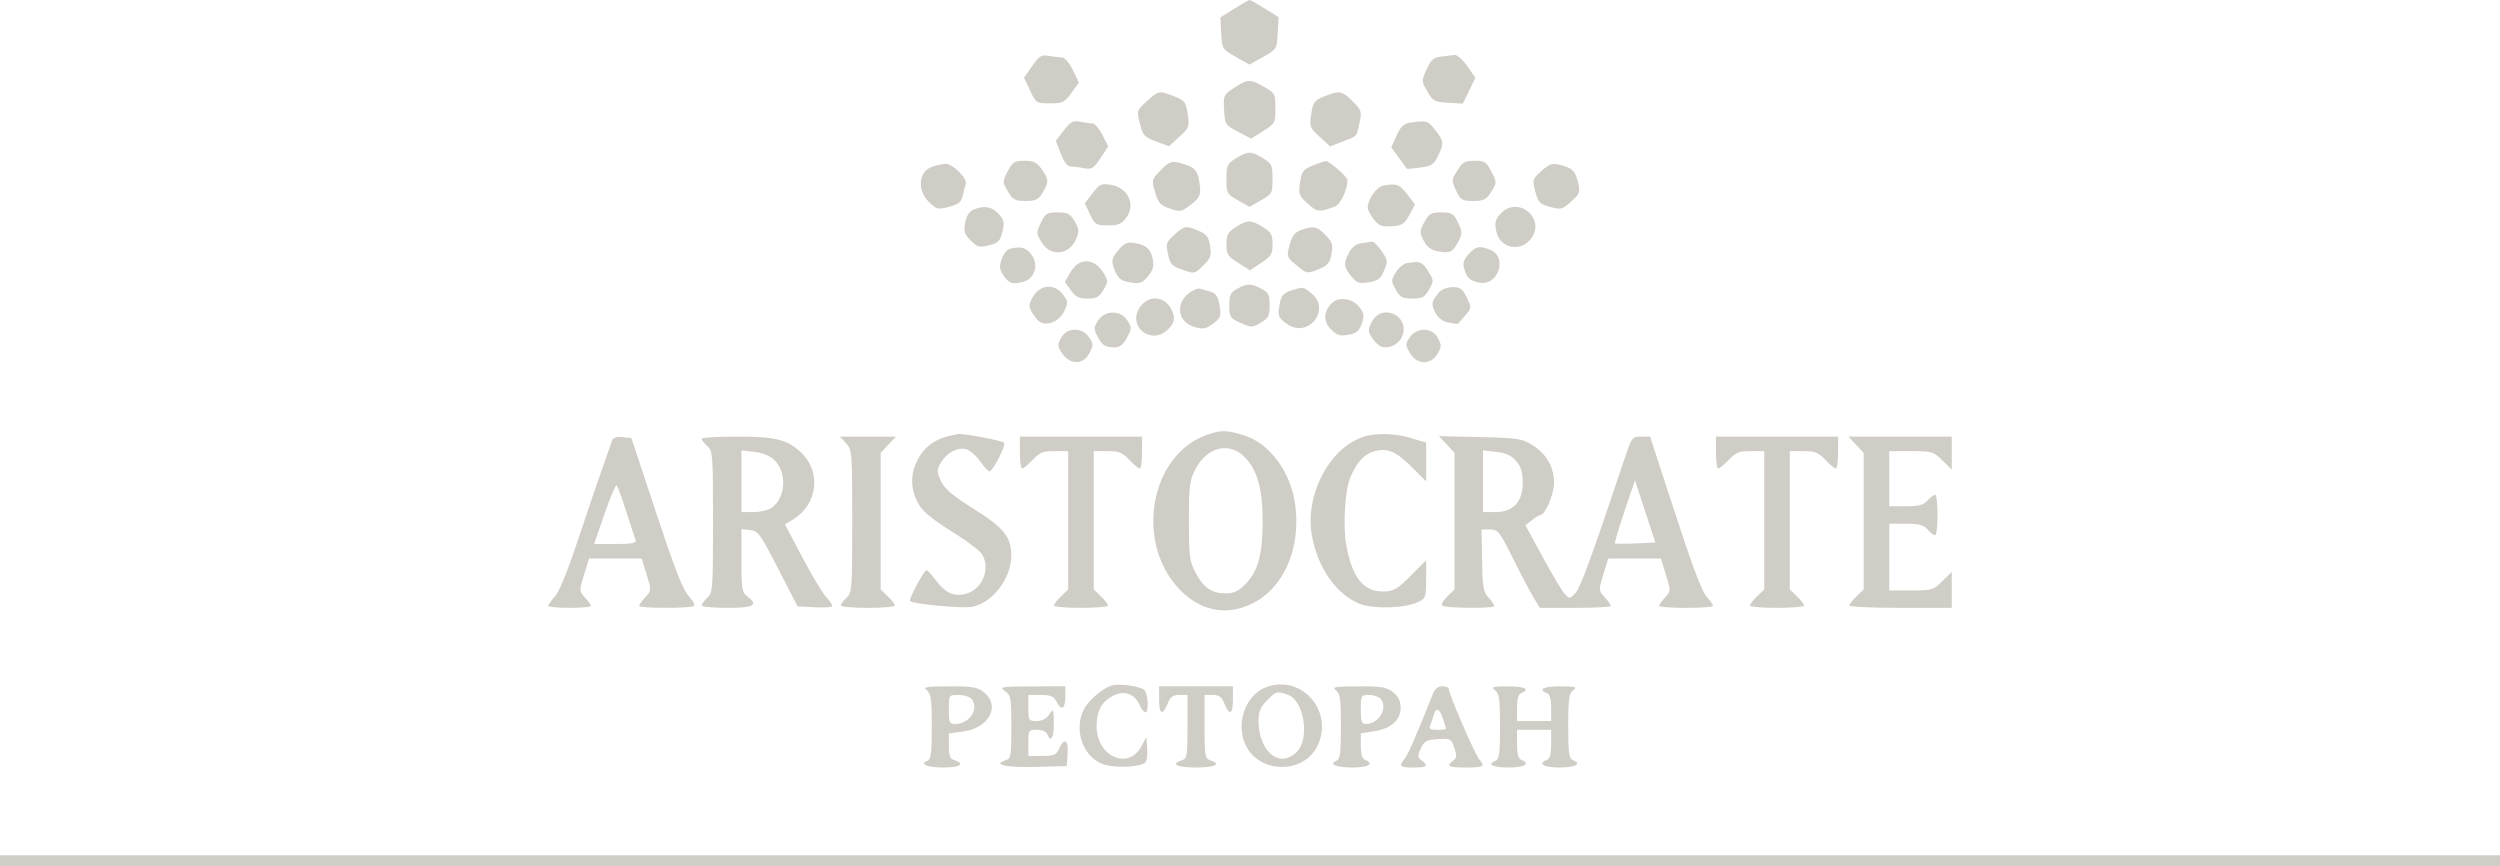
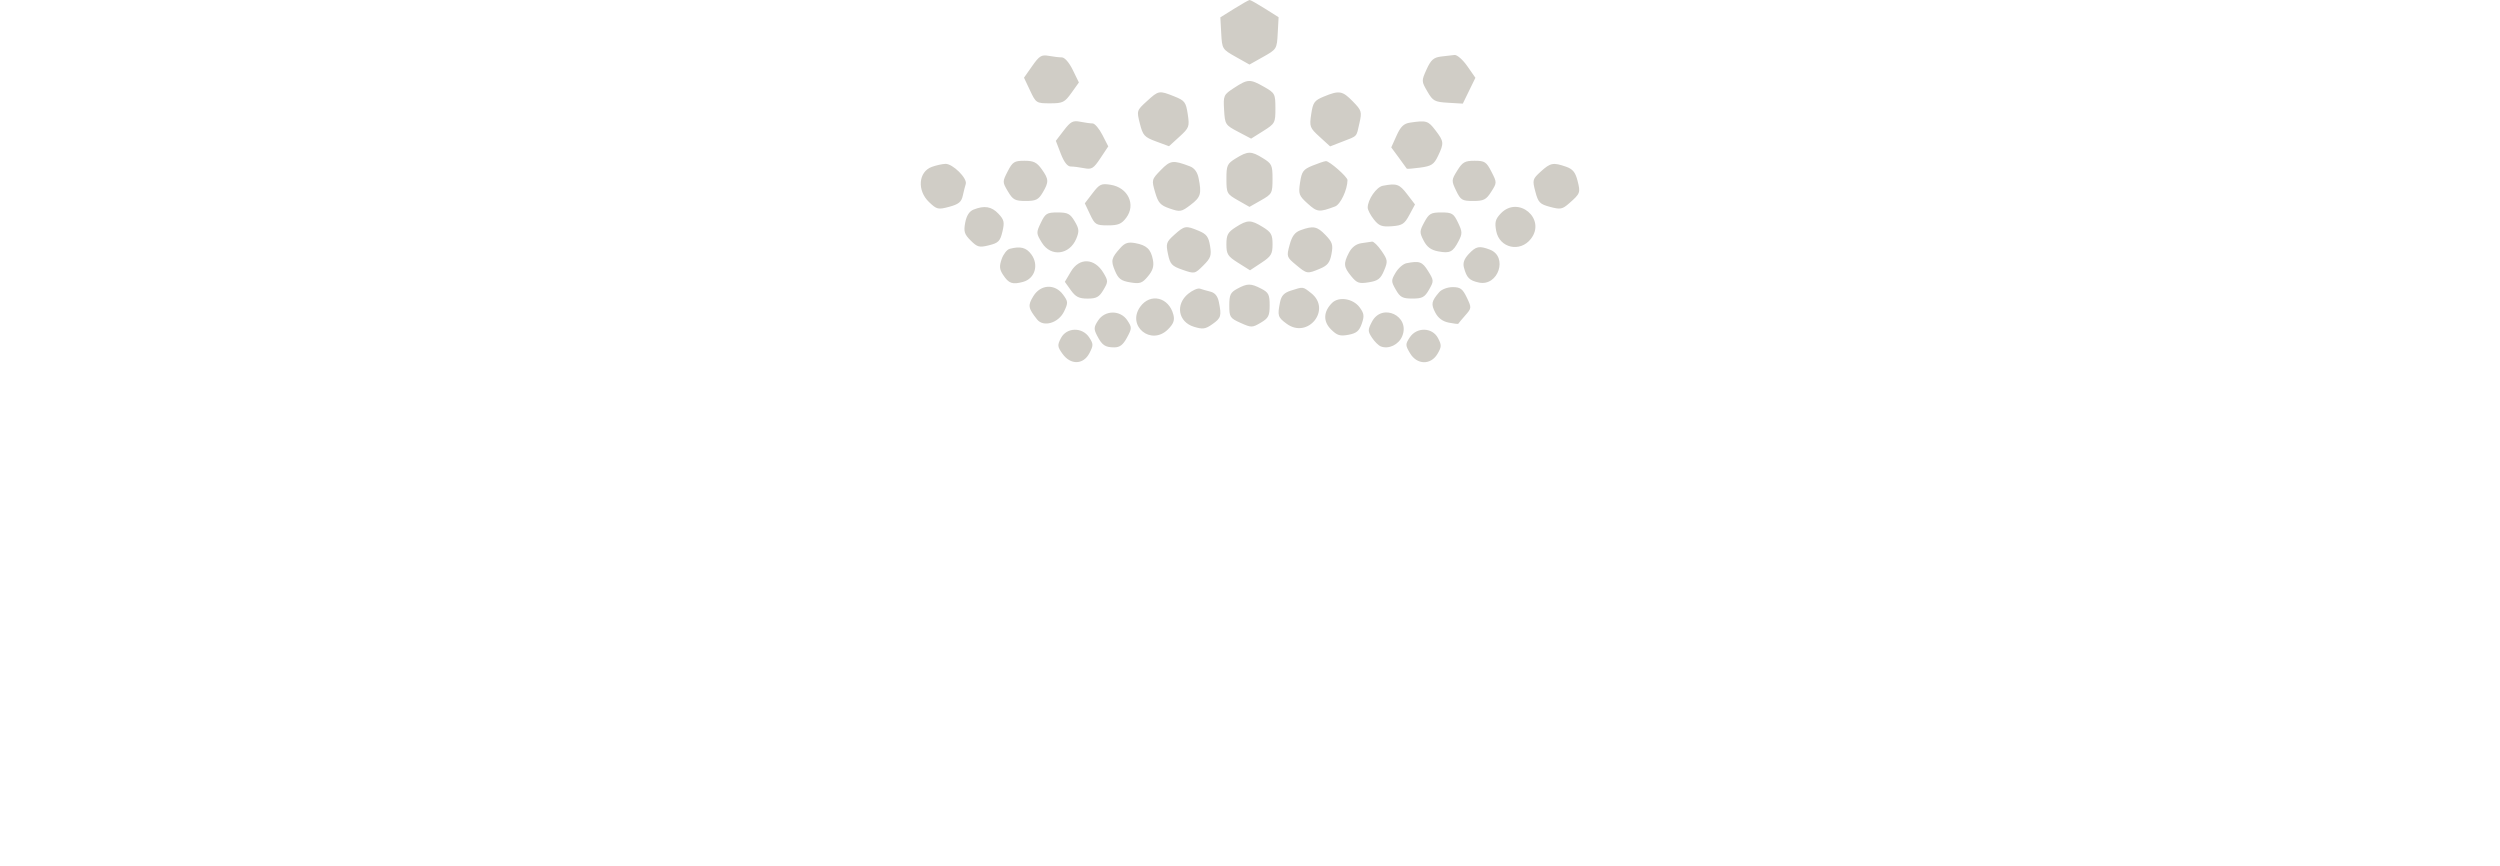
<svg xmlns="http://www.w3.org/2000/svg" width="228" height="79" viewBox="0 0 228 79" fill="none">
  <path fill-rule="evenodd" clip-rule="evenodd" d="M112.558 0.794L111.296 1.583L111.375 3.034C111.452 4.466 111.47 4.494 112.703 5.186L113.952 5.888L115.201 5.186C116.435 4.494 116.452 4.467 116.529 3.028L116.608 1.571L115.36 0.783C114.674 0.35 114.046 -0.003 113.966 1.451e-05C113.886 0.003 113.252 0.36 112.558 0.794ZM94.137 6.02L93.389 7.086L93.941 8.255C94.482 9.401 94.516 9.423 95.764 9.423C96.926 9.423 97.094 9.341 97.715 8.472L98.395 7.522L97.836 6.377C97.507 5.703 97.097 5.233 96.838 5.233C96.595 5.233 96.056 5.17 95.641 5.093C94.985 4.972 94.785 5.096 94.137 6.02ZM131.409 5.158C130.745 5.242 130.496 5.465 130.105 6.327C129.631 7.375 129.632 7.408 130.175 8.343C130.681 9.215 130.837 9.299 132.067 9.371L133.408 9.451L133.982 8.273L134.557 7.094L133.818 6.033C133.412 5.449 132.889 4.99 132.655 5.013C132.421 5.036 131.861 5.101 131.409 5.158ZM112.558 8.01C111.588 8.642 111.561 8.703 111.637 10.025C111.714 11.348 111.751 11.406 112.91 12.015L114.103 12.643L115.211 11.947C116.283 11.272 116.319 11.206 116.317 9.878C116.315 8.557 116.277 8.485 115.279 7.917C114 7.191 113.805 7.197 112.558 8.01ZM104.592 9.23C103.664 10.077 103.658 10.095 103.957 11.276C104.23 12.355 104.369 12.508 105.436 12.901L106.613 13.336L107.558 12.474C108.455 11.655 108.494 11.551 108.322 10.41C108.157 9.314 108.048 9.171 107.096 8.792C105.707 8.238 105.672 8.244 104.592 9.23ZM120.737 8.805C119.867 9.165 119.744 9.336 119.582 10.409C119.41 11.553 119.448 11.654 120.354 12.481L121.307 13.351L122.43 12.916C123.837 12.37 123.687 12.532 123.98 11.235C124.217 10.187 124.183 10.076 123.379 9.251C122.43 8.275 122.139 8.226 120.737 8.805ZM97.018 11.896L96.293 12.843L96.742 14.014C97.036 14.78 97.35 15.185 97.649 15.185C97.9 15.185 98.454 15.254 98.878 15.339C99.561 15.475 99.732 15.369 100.362 14.421L101.074 13.349L100.538 12.303C100.243 11.727 99.842 11.257 99.646 11.257C99.45 11.257 98.942 11.187 98.517 11.103C97.853 10.97 97.641 11.083 97.018 11.896ZM128.593 11.184C128.021 11.27 127.736 11.545 127.365 12.37L126.882 13.443L127.573 14.38C127.953 14.895 128.279 15.346 128.298 15.382C128.316 15.419 128.868 15.376 129.524 15.286C130.554 15.145 130.775 15.001 131.145 14.229C131.707 13.053 131.692 12.902 130.902 11.87C130.243 11.009 130.083 10.962 128.593 11.184ZM112.703 14.445C111.917 14.929 111.848 15.08 111.85 16.322C111.852 17.623 111.891 17.695 112.902 18.27L113.952 18.867L115.002 18.27C116.013 17.695 116.052 17.623 116.054 16.32C116.056 15.064 115.992 14.926 115.17 14.421C114.101 13.762 113.807 13.765 112.703 14.445ZM91.903 15.624C91.415 16.571 91.415 16.602 91.922 17.457C92.376 18.223 92.571 18.328 93.539 18.328C94.475 18.328 94.707 18.214 95.091 17.567C95.669 16.592 95.659 16.346 94.998 15.422C94.556 14.805 94.261 14.661 93.426 14.661C92.507 14.661 92.346 14.764 91.903 15.624ZM105.864 15.511C105.028 16.37 105.018 16.408 105.344 17.529C105.628 18.506 105.822 18.721 106.683 19.018C107.63 19.345 107.742 19.325 108.585 18.684C109.509 17.982 109.6 17.677 109.312 16.245C109.201 15.69 108.931 15.325 108.512 15.167C106.974 14.584 106.736 14.615 105.864 15.511ZM119.698 15.105C118.853 15.451 118.717 15.636 118.566 16.642C118.406 17.701 118.458 17.843 119.263 18.57C120.133 19.356 120.299 19.373 121.76 18.829C122.252 18.646 122.886 17.299 122.892 16.425C122.895 16.134 121.231 14.674 120.922 14.694C120.777 14.704 120.226 14.889 119.698 15.105ZM132.902 15.555C132.367 16.417 132.364 16.48 132.798 17.388C133.21 18.247 133.344 18.328 134.357 18.328C135.318 18.328 135.538 18.216 135.998 17.492C136.526 16.661 136.526 16.65 136.018 15.659C135.559 14.761 135.405 14.661 134.482 14.661C133.599 14.661 133.38 14.786 132.902 15.555ZM84.984 15.219C83.757 15.666 83.621 17.373 84.727 18.428C85.436 19.105 85.553 19.132 86.566 18.861C87.422 18.631 87.679 18.423 87.803 17.86C87.889 17.469 88.012 16.983 88.077 16.779C88.24 16.264 86.881 14.919 86.222 14.944C85.924 14.955 85.366 15.079 84.984 15.219ZM140.522 15.643C139.764 16.334 139.743 16.41 140.023 17.475C140.284 18.467 140.429 18.617 141.365 18.868C142.31 19.121 142.485 19.088 143.107 18.542C144.126 17.647 144.151 17.58 143.872 16.485C143.673 15.705 143.435 15.416 142.815 15.201C141.65 14.797 141.398 14.845 140.522 15.643ZM99.641 17.621L98.935 18.543L99.41 19.548C99.855 20.49 99.959 20.554 101.039 20.554C101.981 20.554 102.287 20.427 102.714 19.857C103.61 18.662 102.876 17.108 101.297 16.853C100.439 16.714 100.278 16.789 99.641 17.621ZM126.113 16.942C125.53 17.053 124.735 18.203 124.735 18.934C124.735 19.138 124.985 19.621 125.291 20.009C125.76 20.602 126.017 20.7 126.934 20.633C127.883 20.564 128.089 20.431 128.535 19.6L129.048 18.646L128.325 17.701C127.624 16.786 127.374 16.7 126.113 16.942ZM88.784 19.116C88.4 19.27 88.147 19.667 88.027 20.304C87.874 21.116 87.949 21.362 88.528 21.938C89.137 22.544 89.313 22.59 90.197 22.37C91.055 22.158 91.216 21.994 91.421 21.127C91.626 20.261 91.577 20.043 91.055 19.49C90.431 18.828 89.773 18.72 88.784 19.116ZM136.861 19.477C136.378 19.989 136.304 20.274 136.454 21.067C136.747 22.622 138.633 23.05 139.617 21.784C141.04 19.952 138.455 17.787 136.861 19.477ZM94.926 20.315C94.492 21.223 94.495 21.286 95.03 22.149C95.841 23.455 97.541 23.25 98.156 21.772C98.438 21.094 98.416 20.866 98.009 20.178C97.6 19.49 97.379 19.375 96.455 19.375C95.476 19.375 95.335 19.462 94.926 20.315ZM129.9 20.259C129.456 21.079 129.452 21.202 129.84 21.95C130.143 22.533 130.51 22.803 131.162 22.925C132.235 23.126 132.502 22.992 133.022 21.989C133.377 21.307 133.371 21.138 132.972 20.303C132.57 19.464 132.425 19.375 131.453 19.375C130.501 19.375 130.323 19.477 129.9 20.259ZM112.703 20.715C111.979 21.177 111.848 21.416 111.848 22.279C111.848 23.186 111.966 23.371 112.924 23.974L114.001 24.651L115.028 23.974C115.932 23.379 116.056 23.173 116.056 22.274C116.056 21.395 115.931 21.175 115.17 20.706C114.071 20.03 113.775 20.031 112.703 20.715ZM107.106 21.405C106.365 22.069 106.319 22.208 106.521 23.173C106.715 24.1 106.868 24.265 107.85 24.606C108.949 24.988 108.967 24.985 109.741 24.213C110.424 23.532 110.501 23.308 110.357 22.423C110.221 21.593 110.035 21.346 109.319 21.048C108.142 20.558 108.033 20.576 107.106 21.405ZM118.625 20.988C118.088 21.183 117.832 21.525 117.612 22.338C117.325 23.397 117.341 23.446 118.189 24.151C119.199 24.99 119.211 24.992 120.369 24.51C121.072 24.218 121.284 23.951 121.431 23.168C121.59 22.325 121.516 22.089 120.89 21.438C120.121 20.639 119.774 20.57 118.625 20.988ZM102.19 22.597C101.347 23.53 101.292 23.759 101.684 24.694C101.992 25.426 102.237 25.613 103.073 25.753C103.966 25.902 104.162 25.836 104.692 25.203C105.138 24.669 105.256 24.279 105.146 23.7C104.962 22.726 104.58 22.365 103.531 22.172C102.895 22.055 102.592 22.151 102.19 22.597ZM124.141 22.182C123.671 22.253 123.277 22.558 123.023 23.047C122.507 24.041 122.537 24.345 123.237 25.196C123.75 25.82 123.951 25.889 124.835 25.746C125.674 25.611 125.911 25.428 126.226 24.678C126.581 23.833 126.566 23.714 125.999 22.885C125.666 22.397 125.274 22.015 125.13 22.036C124.985 22.056 124.54 22.122 124.141 22.182ZM92.077 22.695C91.836 22.759 91.509 23.177 91.353 23.625C91.125 24.274 91.151 24.565 91.479 25.064C92.001 25.857 92.327 25.972 93.302 25.708C94.382 25.415 94.761 24.163 94.061 23.206C93.595 22.569 93.069 22.434 92.077 22.695ZM133.954 23.159C133.53 23.608 133.398 23.979 133.511 24.403C133.76 25.334 134.006 25.581 134.872 25.768C136.643 26.15 137.557 23.403 135.871 22.764C134.901 22.397 134.617 22.455 133.954 23.159ZM97.669 24.765L97.113 25.702L97.661 26.467C98.097 27.078 98.405 27.232 99.185 27.232C99.992 27.232 100.244 27.095 100.629 26.447C101.071 25.7 101.072 25.622 100.64 24.894C99.829 23.528 98.438 23.467 97.669 24.765ZM128.269 24.006C127.972 24.065 127.527 24.451 127.282 24.864C126.862 25.572 126.863 25.661 127.298 26.422C127.693 27.113 127.912 27.229 128.812 27.229C129.713 27.229 129.93 27.113 130.328 26.417C130.778 25.63 130.775 25.577 130.241 24.716C129.71 23.862 129.459 23.771 128.269 24.006ZM112.834 26.335C112.217 26.668 112.111 26.892 112.111 27.856C112.111 28.917 112.174 29.014 113.139 29.448C114.125 29.89 114.2 29.89 114.98 29.431C115.686 29.016 115.793 28.806 115.793 27.837C115.793 26.867 115.692 26.67 115.017 26.323C114.067 25.833 113.759 25.835 112.834 26.335ZM94.238 27.015C93.722 27.86 93.76 28.093 94.581 29.132C95.162 29.868 96.538 29.461 97.045 28.403C97.422 27.616 97.416 27.504 96.957 26.877C96.21 25.857 94.905 25.923 94.238 27.015ZM108.363 26.792C107.173 27.765 107.45 29.363 108.886 29.802C109.696 30.05 109.931 30.016 110.575 29.56C111.365 29 111.417 28.82 111.162 27.548C111.053 27.007 110.807 26.703 110.397 26.6C110.065 26.517 109.634 26.393 109.44 26.326C109.245 26.257 108.761 26.468 108.363 26.792ZM117.727 26.504C117.107 26.702 116.859 26.967 116.74 27.557C116.492 28.793 116.534 28.932 117.34 29.525C119.284 30.957 121.471 28.216 119.571 26.728C118.803 26.126 118.877 26.135 117.727 26.504ZM131.259 26.643C130.546 27.47 130.495 27.732 130.893 28.499C131.158 29.01 131.563 29.312 132.13 29.425C132.593 29.518 132.983 29.563 132.996 29.526C133.009 29.489 133.291 29.15 133.624 28.773C134.217 28.102 134.22 28.07 133.773 27.137C133.39 26.339 133.182 26.185 132.486 26.185C132.02 26.185 131.481 26.387 131.259 26.643ZM103.985 27.981C102.734 29.73 104.988 31.563 106.517 30.041C107.019 29.541 107.142 29.215 107.017 28.716C106.61 27.102 104.908 26.689 103.985 27.981ZM121.481 27.63C120.69 28.418 120.655 29.312 121.387 30.041C121.943 30.594 122.207 30.676 122.977 30.533C123.71 30.396 123.96 30.188 124.193 29.523C124.44 28.817 124.408 28.582 123.993 28.024C123.394 27.222 122.096 27.017 121.481 27.63ZM100.148 29.229C99.755 29.826 99.742 30.006 100.051 30.604C100.508 31.488 100.78 31.676 101.615 31.681C102.123 31.684 102.42 31.457 102.779 30.793C103.236 29.949 103.238 29.864 102.815 29.221C102.185 28.265 100.779 28.268 100.148 29.229ZM125.119 29.348C124.736 30.086 124.736 30.207 125.128 30.802C125.363 31.159 125.725 31.516 125.935 31.596C126.652 31.87 127.559 31.436 127.88 30.665C128.645 28.823 126.037 27.579 125.119 29.348ZM96.76 30.83C96.42 31.476 96.433 31.616 96.901 32.27C97.638 33.301 98.803 33.272 99.355 32.209C99.726 31.495 99.724 31.365 99.332 30.769C98.703 29.813 97.277 29.847 96.76 30.83ZM128.568 30.775C128.161 31.393 128.163 31.488 128.595 32.215C129.227 33.281 130.483 33.31 131.098 32.274C131.475 31.637 131.481 31.47 131.146 30.834C130.625 29.843 129.202 29.811 128.568 30.775Z" fill="#D0CDC6" />
-   <path fill-rule="evenodd" clip-rule="evenodd" d="M109.999 39.684C104.924 41.531 103.502 49.307 107.449 53.619C109.35 55.695 111.744 56.216 114.14 55.076C117.056 53.689 118.658 50.055 118.125 46.039C117.724 43.025 115.78 40.408 113.406 39.687C111.812 39.204 111.319 39.203 109.999 39.684ZM86.399 39.8C85.185 40.097 84.22 40.863 83.669 41.966C83.077 43.152 83.029 44.273 83.521 45.453C83.969 46.526 84.608 47.098 87.125 48.678C88.233 49.373 89.311 50.193 89.521 50.499C90.351 51.709 89.682 53.621 88.26 54.1C87.113 54.487 86.265 54.147 85.363 52.939C84.976 52.421 84.586 51.998 84.496 52C84.271 52.005 82.848 54.671 82.991 54.818C83.261 55.094 87.783 55.509 88.665 55.339C90.517 54.98 92.216 52.776 92.229 50.712C92.24 48.98 91.589 48.159 88.827 46.425C86.875 45.199 86.142 44.581 85.816 43.882C85.43 43.056 85.426 42.886 85.772 42.256C86.285 41.321 87.317 40.752 88.107 40.968C88.453 41.063 89.028 41.555 89.385 42.061C89.741 42.567 90.115 42.984 90.216 42.988C90.552 43.001 91.791 40.582 91.557 40.368C91.346 40.175 87.872 39.519 87.391 39.581C87.276 39.596 86.83 39.694 86.399 39.8ZM124.235 39.873C121.153 40.974 118.985 45.227 119.648 48.871C120.183 51.809 121.903 54.246 124.025 55.074C125.293 55.569 128.146 55.475 129.352 54.899C130.023 54.578 130.065 54.457 130.065 52.823V51.088L128.663 52.502C127.472 53.704 127.11 53.92 126.247 53.943C124.359 53.994 123.331 52.735 122.776 49.692C122.467 48.004 122.66 44.703 123.133 43.576C123.722 42.172 124.397 41.422 125.304 41.166C126.536 40.819 127.32 41.153 128.834 42.669L130.065 43.902V42.135V40.368L128.722 39.961C127.2 39.499 125.381 39.464 124.235 39.873ZM55.833 40.132C54.655 43.462 53.7 46.251 52.585 49.614C51.774 52.063 50.978 53.99 50.612 54.393C50.276 54.765 50 55.152 50 55.254C50 55.355 50.874 55.438 51.943 55.438C53.012 55.438 53.887 55.356 53.887 55.256C53.887 55.156 53.644 54.811 53.347 54.488C52.816 53.91 52.814 53.879 53.265 52.419L53.722 50.937H56.123H58.524L58.973 52.392C59.417 53.83 59.415 53.852 58.857 54.46C58.546 54.798 58.291 55.156 58.291 55.256C58.291 55.492 63.073 55.494 63.304 55.258C63.402 55.158 63.172 54.748 62.794 54.345C62.292 53.81 61.499 51.776 59.845 46.782L57.583 39.951L56.77 39.868C56.27 39.817 55.908 39.919 55.833 40.132ZM63.992 40.024C63.992 40.138 64.225 40.434 64.51 40.684C65.002 41.114 65.028 41.465 65.028 47.584C65.028 53.696 65.001 54.057 64.51 54.511C64.225 54.775 63.992 55.091 63.992 55.214C63.992 55.337 65.041 55.438 66.324 55.438C68.772 55.438 69.22 55.176 68.138 54.379C67.674 54.038 67.619 53.693 67.619 51.127V48.256L68.41 48.339C69.139 48.416 69.34 48.693 70.969 51.864L72.737 55.305L74.324 55.384C75.197 55.427 75.911 55.374 75.911 55.266C75.911 55.158 75.637 54.765 75.302 54.393C74.968 54.021 73.995 52.391 73.142 50.771L71.589 47.825L72.312 47.388C74.54 46.043 74.932 43.106 73.12 41.332C71.855 40.095 70.781 39.818 67.239 39.818C65.453 39.818 63.992 39.911 63.992 40.024ZM77.161 40.431C77.708 41.026 77.725 41.235 77.725 47.538C77.725 53.696 77.698 54.057 77.207 54.511C76.921 54.775 76.688 55.091 76.688 55.214C76.688 55.337 77.796 55.438 79.15 55.438C80.504 55.438 81.611 55.339 81.611 55.219C81.611 55.099 81.32 54.721 80.964 54.379L80.316 53.757V47.53V41.303L81.012 40.561L81.708 39.818H79.153H76.598L77.161 40.431ZM93.012 41.275C93.012 42.075 93.107 42.73 93.223 42.73C93.339 42.73 93.769 42.373 94.178 41.936C94.804 41.269 95.123 41.142 96.17 41.142H97.417V47.45V53.757L96.769 54.379C96.413 54.721 96.121 55.099 96.121 55.219C96.121 55.339 97.229 55.438 98.583 55.438C99.937 55.438 101.045 55.339 101.045 55.219C101.045 55.099 100.753 54.721 100.397 54.379L99.749 53.757V47.45V41.142H100.996C102.043 41.142 102.362 41.269 102.988 41.936C103.398 42.373 103.827 42.73 103.943 42.73C104.059 42.73 104.154 42.075 104.154 41.275V39.818H98.583H93.012V41.275ZM131.943 40.538L132.656 41.303V47.53V53.757L132.016 54.371C131.664 54.709 131.438 55.087 131.513 55.211C131.675 55.478 136.283 55.522 136.283 55.256C136.283 55.156 136.042 54.812 135.746 54.491C135.28 53.984 135.203 53.537 135.163 51.098L135.117 48.29L135.895 48.29C136.617 48.291 136.762 48.472 137.955 50.871C138.66 52.291 139.507 53.899 139.837 54.445L140.436 55.438H143.671C145.451 55.438 146.907 55.356 146.907 55.256C146.907 55.156 146.653 54.798 146.342 54.46C145.783 53.852 145.782 53.83 146.226 52.392L146.674 50.937H149.075H151.476L151.933 52.419C152.384 53.879 152.383 53.91 151.851 54.488C151.555 54.811 151.312 55.156 151.312 55.256C151.312 55.356 152.419 55.438 153.773 55.438C155.127 55.438 156.235 55.356 156.235 55.256C156.235 55.156 156.002 54.822 155.717 54.512C155.169 53.916 154.387 51.798 151.976 44.385L150.491 39.818H149.663C148.861 39.818 148.812 39.885 148.147 41.87C145.188 50.715 144.161 53.532 143.704 54.054C143.2 54.631 143.158 54.636 142.726 54.187C142.479 53.928 141.566 52.41 140.698 50.812L139.119 47.906L139.709 47.442C140.034 47.187 140.378 46.975 140.473 46.972C140.933 46.956 141.725 45.089 141.724 44.023C141.723 42.577 141.055 41.418 139.743 40.585C138.832 40.006 138.417 39.943 134.988 39.861L131.231 39.772L131.943 40.538ZM156.494 41.275C156.494 42.075 156.589 42.73 156.705 42.73C156.82 42.73 157.25 42.373 157.66 41.936C158.285 41.269 158.604 41.142 159.652 41.142H160.899V47.45V53.757L160.251 54.379C159.895 54.721 159.603 55.099 159.603 55.219C159.603 55.339 160.711 55.438 162.065 55.438C163.419 55.438 164.526 55.339 164.526 55.219C164.526 55.099 164.235 54.721 163.879 54.379L163.231 53.757V47.45V41.142H164.478C165.525 41.142 165.844 41.269 166.47 41.936C166.879 42.373 167.309 42.73 167.425 42.73C167.541 42.73 167.636 42.075 167.636 41.275V39.818H162.065H156.494V41.275ZM169.271 40.561L169.968 41.303V47.53V53.757L169.32 54.379C168.964 54.721 168.672 55.099 168.672 55.219C168.672 55.339 170.771 55.438 173.336 55.438H178V53.797V52.157L177.145 53.003C176.335 53.806 176.189 53.849 174.295 53.849H172.3V50.805V47.761H173.814C175 47.761 175.43 47.876 175.798 48.29C176.055 48.581 176.365 48.819 176.486 48.819C176.606 48.819 176.704 47.986 176.704 46.966C176.704 45.947 176.606 45.113 176.486 45.113C176.365 45.113 176.055 45.351 175.798 45.643C175.43 46.057 175 46.172 173.814 46.172H172.3V43.657V41.142H174.295C176.189 41.142 176.335 41.185 177.145 41.988L178 42.834V41.326V39.818H173.288H168.575L169.271 40.561ZM113.605 41.779C114.704 42.97 115.169 44.722 115.155 47.628C115.141 50.581 114.722 52.105 113.614 53.238C112.938 53.928 112.543 54.114 111.752 54.114C110.491 54.114 109.747 53.589 109.009 52.177C108.491 51.187 108.429 50.69 108.43 47.496C108.431 44.297 108.493 43.804 109.015 42.804C110.112 40.703 112.184 40.24 113.605 41.779ZM70.611 41.948C71.796 43.084 71.671 45.388 70.376 46.315C70.079 46.528 69.337 46.702 68.728 46.702H67.619V43.887V41.073L68.802 41.209C69.534 41.294 70.222 41.574 70.611 41.948ZM138.283 42.057C138.722 42.578 138.874 43.089 138.874 44.033C138.874 45.77 138.003 46.702 136.378 46.702H135.247V43.887V41.073L136.469 41.214C137.365 41.317 137.849 41.543 138.283 42.057ZM149.166 49.56C148.174 49.603 147.326 49.6 147.28 49.554C147.235 49.507 147.628 48.192 148.153 46.632L149.109 43.794L150.039 46.638L150.968 49.481L149.166 49.56ZM57.131 46.702C57.526 47.939 57.903 49.101 57.969 49.283C58.057 49.529 57.588 49.614 56.136 49.614H54.184L55.137 46.848C55.66 45.327 56.162 44.166 56.251 44.267C56.34 44.368 56.737 45.464 57.131 46.702ZM101.433 62.505C100.619 62.716 99.268 63.862 98.842 64.704C97.925 66.515 98.707 68.897 100.465 69.647C101.479 70.08 103.997 69.999 104.468 69.519C104.6 69.384 104.67 68.811 104.625 68.246L104.543 67.218L104.084 68.075C102.901 70.287 100.012 68.985 100.009 66.238C100.008 64.871 100.443 64.038 101.446 63.486C102.482 62.916 103.466 63.238 103.94 64.302C104.103 64.668 104.335 64.968 104.455 64.968C104.799 64.968 104.708 63.209 104.348 62.913C103.944 62.58 102.127 62.326 101.433 62.505ZM115.674 62.594C113.67 63.211 112.633 65.868 113.591 67.932C114.806 70.547 118.825 70.636 120.126 68.076C121.676 65.024 118.898 61.603 115.674 62.594ZM84.526 62.954C84.911 63.252 84.98 63.757 84.98 66.263C84.98 68.643 84.904 69.25 84.593 69.372C83.806 69.68 84.537 69.998 86.031 69.998C87.549 69.998 88.064 69.664 87.053 69.336C86.64 69.203 86.534 68.936 86.534 68.029V66.89L87.854 66.711C90.211 66.391 91.276 64.37 89.738 63.134C89.153 62.664 88.7 62.587 86.564 62.594C84.437 62.601 84.139 62.654 84.526 62.954ZM91.652 63.029C92.195 63.416 92.235 63.638 92.235 66.306C92.235 68.981 92.199 69.18 91.69 69.345C90.483 69.737 91.767 70.013 94.46 69.942L97.287 69.866L97.367 68.741C97.457 67.475 97.057 67.236 96.593 68.277C96.337 68.85 96.129 68.939 95.043 68.939H93.79V67.748C93.79 66.598 93.817 66.557 94.575 66.557C95.034 66.557 95.422 66.722 95.509 66.954C95.823 67.788 96.121 67.294 96.108 65.961C96.095 64.62 96.08 64.592 95.688 65.167C95.426 65.55 95.015 65.762 94.535 65.762C93.824 65.762 93.79 65.707 93.79 64.571V63.38H94.912C95.839 63.38 96.093 63.493 96.376 64.033C96.819 64.878 97.158 64.646 97.158 63.496V62.586L94.113 62.599C91.27 62.612 91.107 62.641 91.652 63.029ZM105.709 63.777C105.709 65.153 106.024 65.314 106.486 64.174C106.738 63.552 106.969 63.38 107.554 63.38H108.3V66.274C108.3 68.936 108.258 69.182 107.781 69.336C106.71 69.684 107.326 69.998 109.077 69.998C110.828 69.998 111.444 69.684 110.372 69.336C109.896 69.182 109.854 68.936 109.854 66.274V63.38H110.6C111.185 63.38 111.416 63.552 111.668 64.174C112.13 65.314 112.445 65.153 112.445 63.777V62.586H109.077H105.709V63.777ZM121.838 62.954C122.222 63.252 122.291 63.757 122.291 66.263C122.291 68.643 122.216 69.25 121.904 69.372C121.118 69.68 121.848 69.998 123.343 69.998C124.8 69.998 125.379 69.647 124.494 69.3C124.232 69.197 124.105 68.777 124.105 68.014V66.881L125.253 66.706C126.842 66.462 127.733 65.695 127.733 64.571C127.733 63.927 127.545 63.532 127.05 63.134C126.465 62.664 126.012 62.587 123.876 62.594C121.749 62.601 121.451 62.654 121.838 62.954ZM130.665 63.314C129.062 67.333 128.392 68.871 128.09 69.225C127.529 69.881 127.651 69.998 128.899 69.998C130.145 69.998 130.316 69.847 129.641 69.343C129.268 69.064 129.261 68.936 129.579 68.255C129.89 67.589 130.104 67.472 131.138 67.404C132.287 67.328 132.35 67.361 132.634 68.195C132.88 68.916 132.863 69.117 132.535 69.363C131.854 69.871 132.086 69.998 133.692 69.998C135.326 69.998 135.471 69.905 134.89 69.225C134.497 68.765 132.138 63.312 132.138 62.865C132.138 62.711 131.872 62.586 131.547 62.586C131.145 62.586 130.863 62.819 130.665 63.314ZM136.348 62.954C136.732 63.252 136.802 63.757 136.802 66.263C136.802 68.648 136.726 69.25 136.413 69.373C135.562 69.707 136.106 69.998 137.579 69.998C139.05 69.998 139.634 69.648 138.745 69.3C138.473 69.193 138.356 68.759 138.356 67.852V66.557H139.911H141.466V67.852C141.466 68.759 141.349 69.193 141.077 69.3C140.188 69.648 140.772 69.998 142.243 69.998C143.714 69.998 144.298 69.648 143.409 69.3C143.096 69.177 143.02 68.579 143.02 66.227C143.02 63.755 143.09 63.252 143.474 62.954C143.866 62.65 143.71 62.601 142.308 62.594C140.781 62.586 140.211 62.871 141.077 63.211C141.343 63.315 141.466 63.741 141.466 64.563V65.762H139.911H138.356V64.563C138.356 63.741 138.479 63.315 138.745 63.211C139.611 62.871 139.041 62.586 137.514 62.594C136.112 62.601 135.956 62.65 136.348 62.954ZM117.494 63.378C118.938 63.939 119.462 67.354 118.287 68.554C116.727 70.148 114.777 68.569 114.777 65.71C114.777 64.905 114.953 64.483 115.535 63.889C116.372 63.034 116.513 62.997 117.494 63.378ZM88.555 63.697C89.377 64.537 88.462 66.027 87.124 66.027C86.589 66.027 86.534 65.904 86.534 64.703C86.534 63.382 86.536 63.38 87.389 63.38C87.86 63.38 88.385 63.523 88.555 63.697ZM125.867 63.697C126.645 64.492 125.787 66.027 124.566 66.027C124.186 66.027 124.105 65.796 124.105 64.703C124.105 63.43 124.133 63.38 124.831 63.38C125.23 63.38 125.696 63.523 125.867 63.697ZM131.594 65.537C131.751 65.996 131.879 66.413 131.879 66.464C131.879 66.515 131.516 66.557 131.073 66.557C130.408 66.557 130.301 66.476 130.455 66.093C130.558 65.839 130.7 65.421 130.772 65.167C130.969 64.469 131.277 64.607 131.594 65.537Z" fill="#D0CDC6" />
-   <rect y="78" width="228" height="1" fill="#D0CDC6" />
</svg>